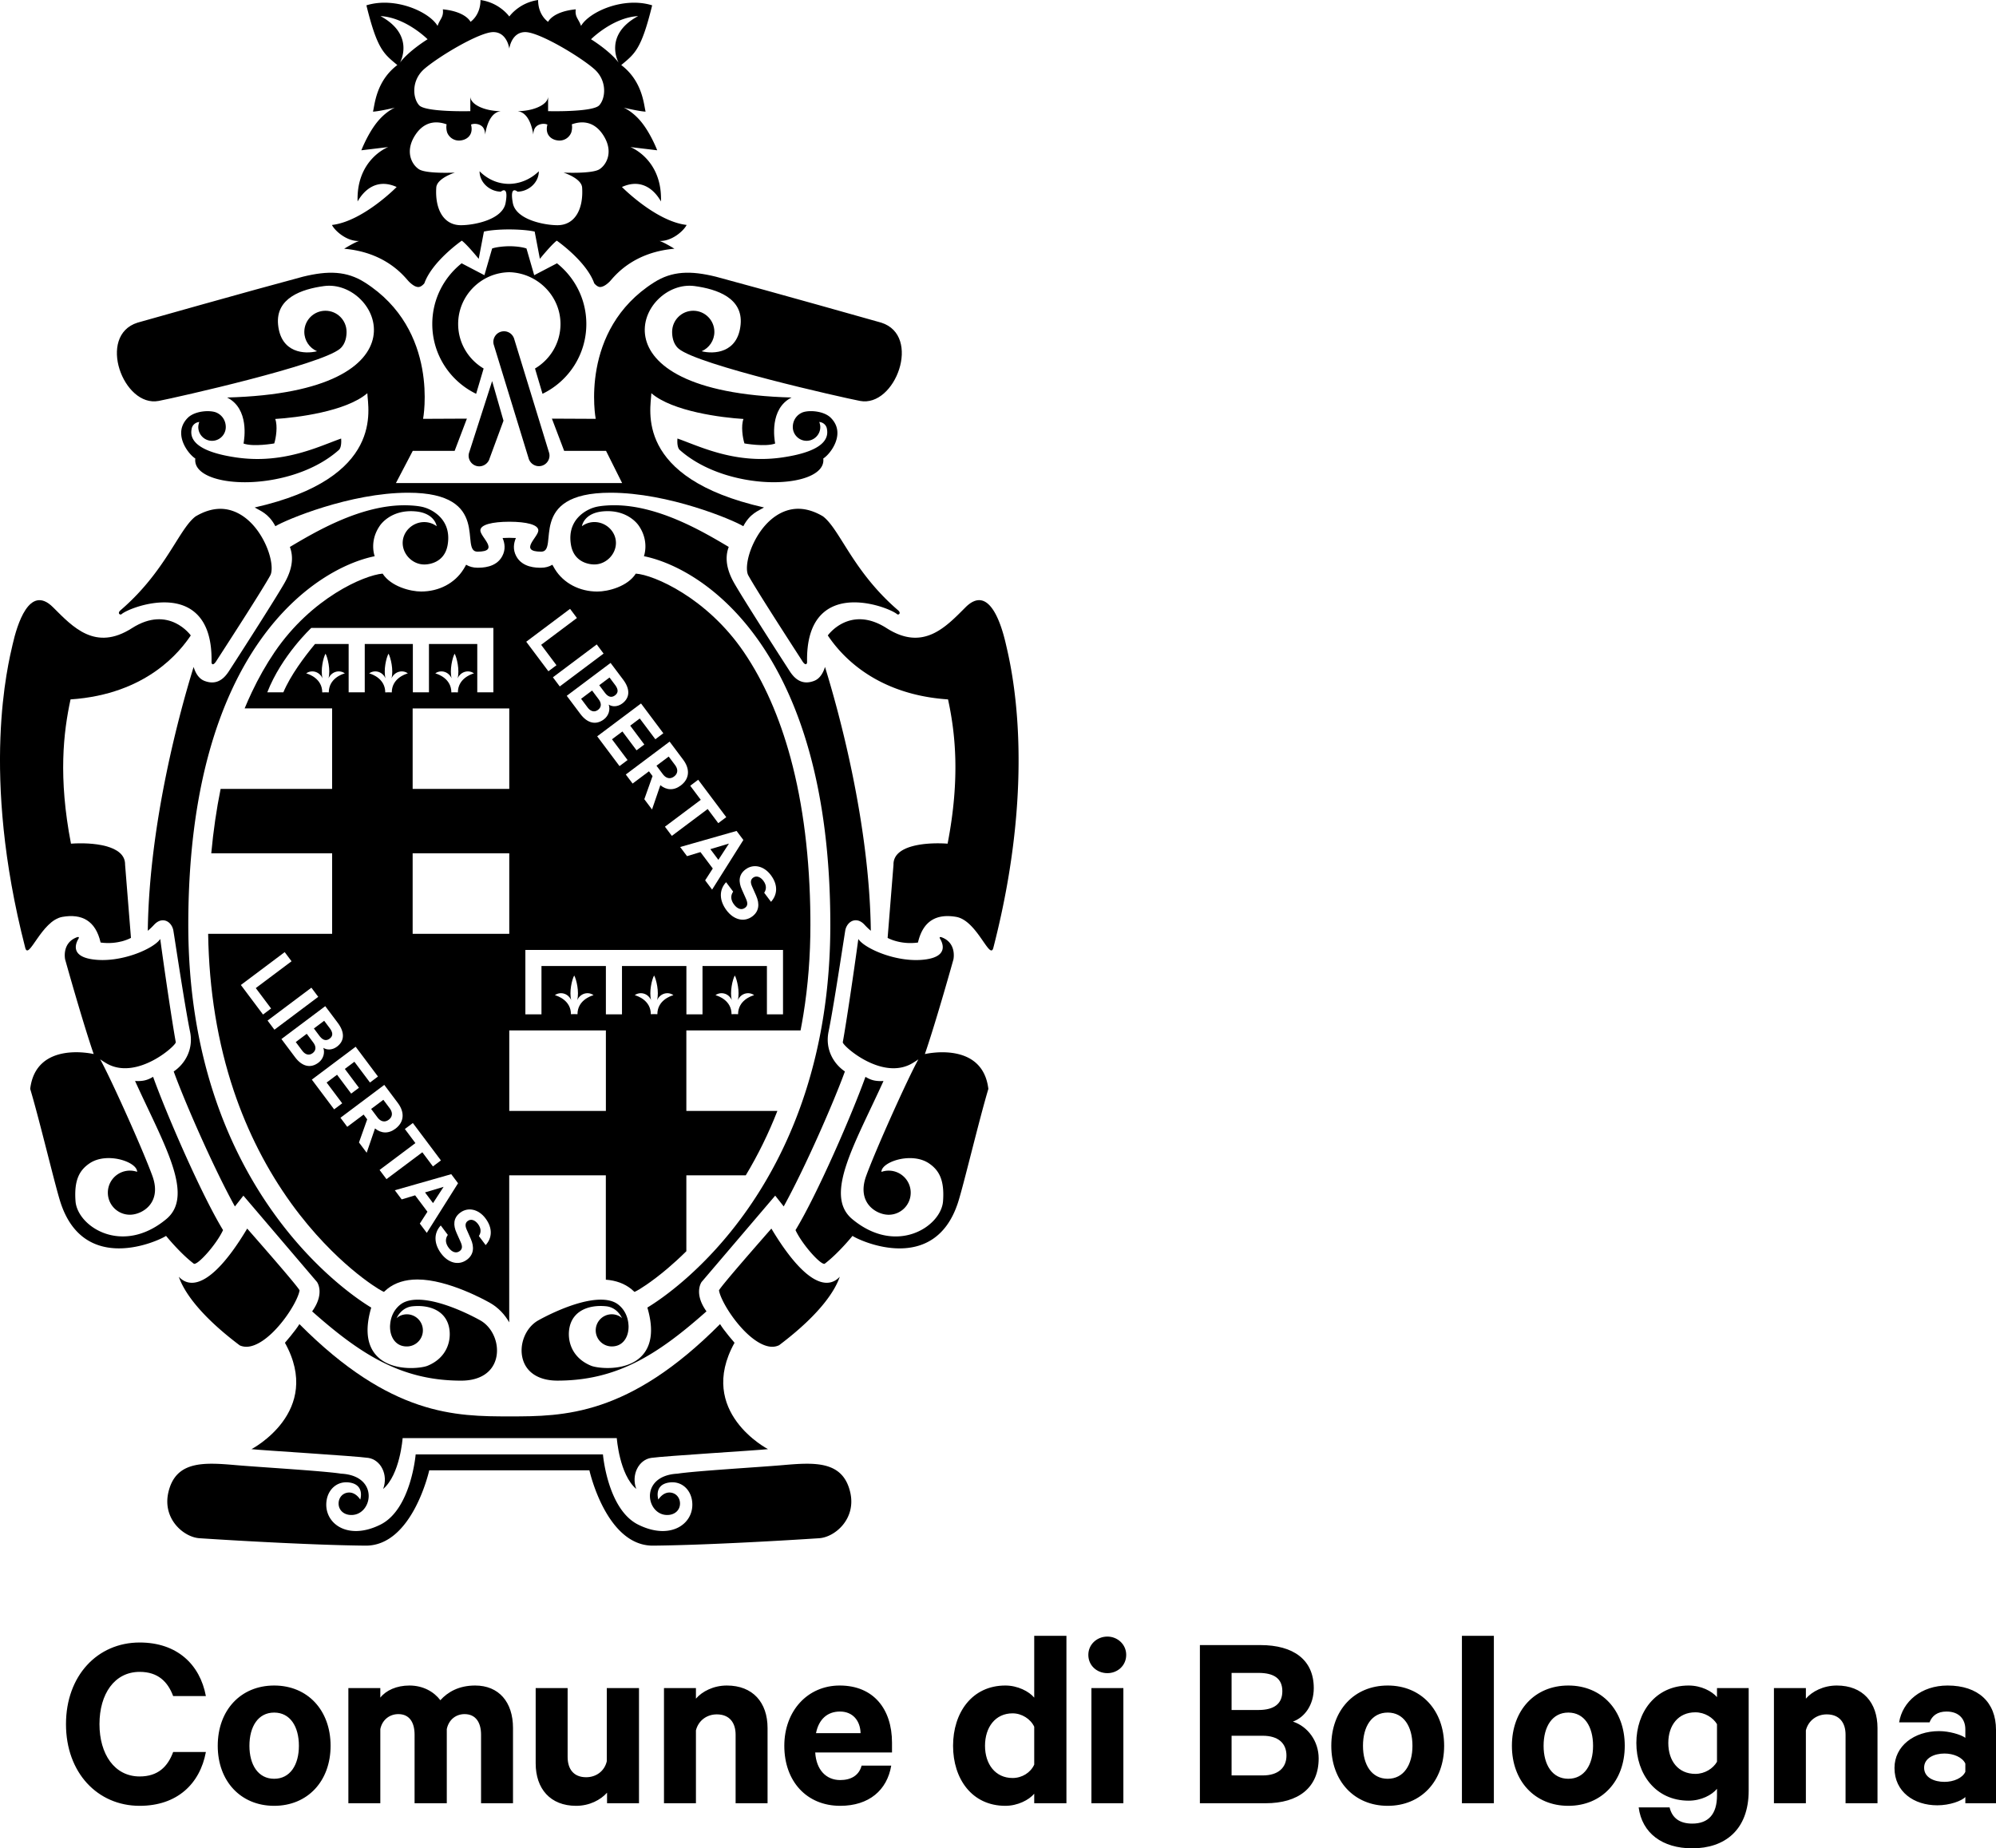
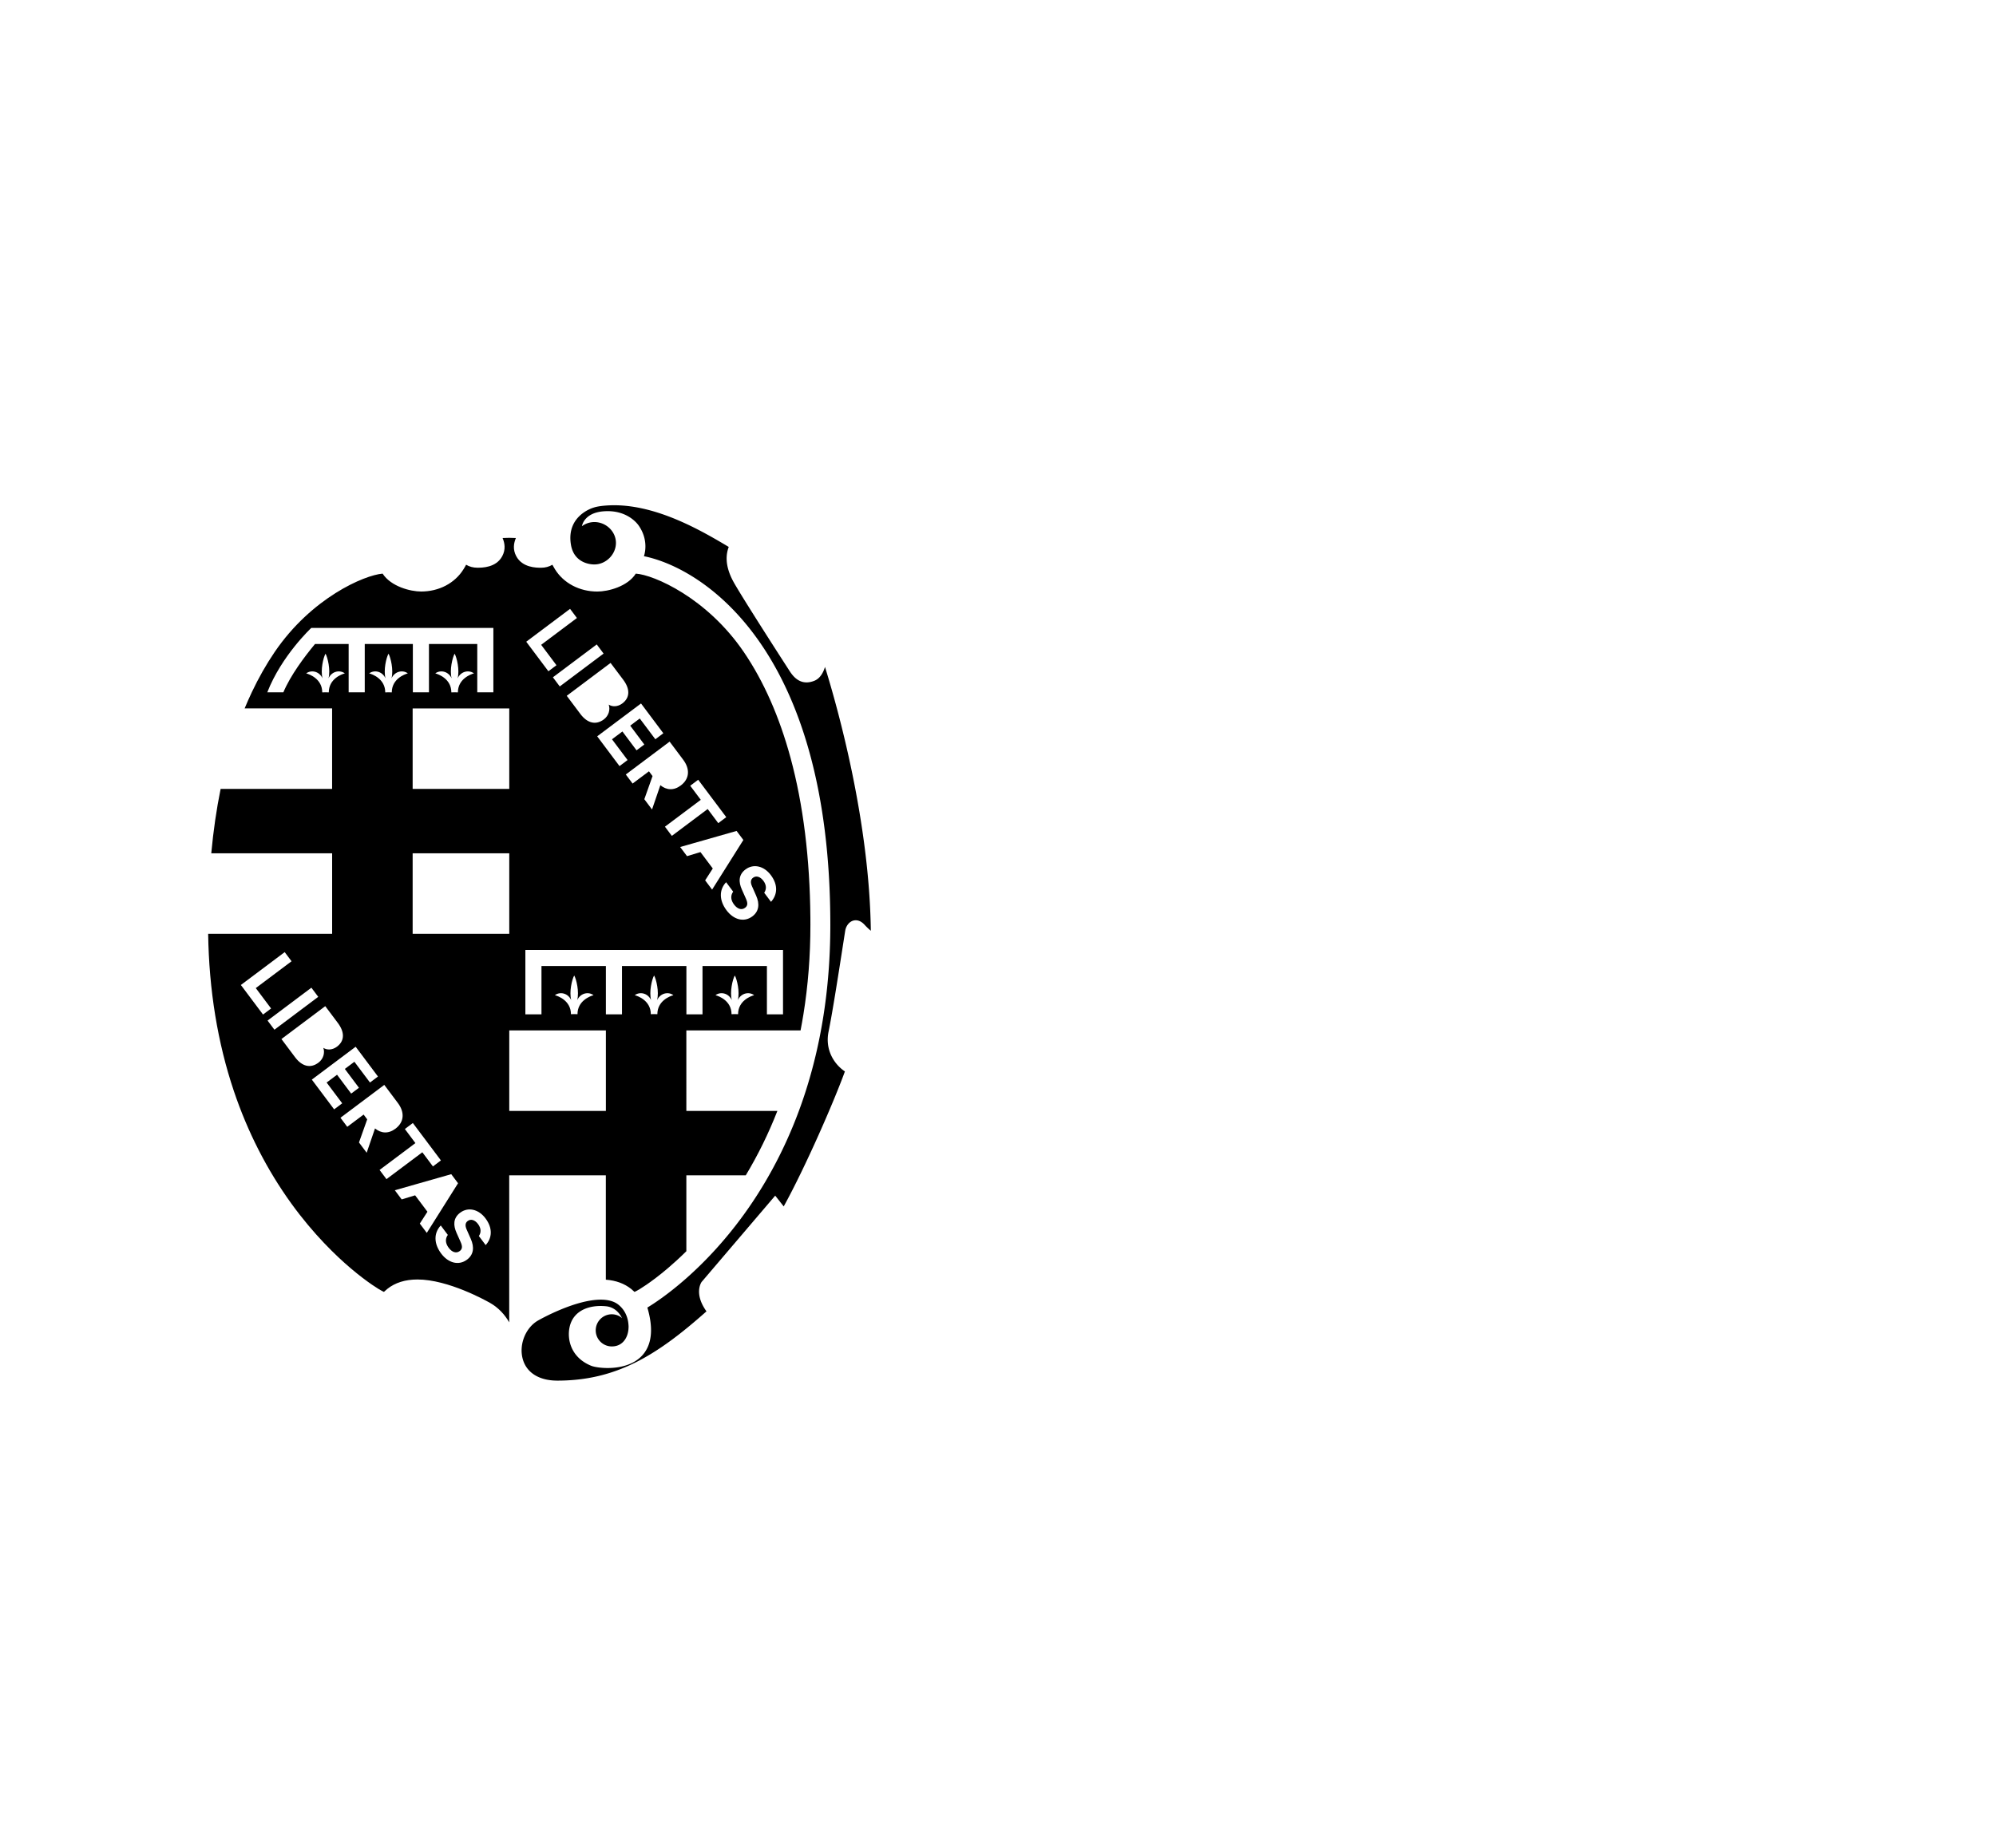
<svg xmlns="http://www.w3.org/2000/svg" viewBox="0 0 774.7 717.5" class="fixed">
-   <path d="M24.22 355.92c7.51-1.3 12.87 1.42 14.83 9.96 6.96.96 11.78-1.8 11.78-1.8l-2.28-28.41c.17-7.75-13.01-8.74-21-8.17-5-25.83-2.91-43.33-.17-56 29.83-2 42.71-18.96 46.67-24.83 0 0-8.5-12-22.83-2.83-14.23 9.1-22.96-.44-30.63-8.1-9.2-9.2-13.98 6.89-15.69 14.42-1.71 7.53-12.55 49.98 4.85 117.58 1.26 5.68 6.26-10.41 14.47-11.82zM54.21 649c7.1 0 10.9 3.8 13 9.4h12.7c-2.3-12.3-11.2-20.8-25.7-20.8-16.4 0-28.6 12.9-28.6 31.7 0 18.8 12.2 31.7 28.6 31.7 14.5 0 23.4-8.5 25.7-20.9h-12.7c-2.1 5.7-5.9 9.5-13 9.5-9.8 0-15.6-8.7-15.6-20.3 0-11.7 5.8-20.3 15.6-20.3zM106.41 654.3c-13 0-21.9 9.6-21.9 23.4 0 13.7 8.9 23.3 21.9 23.3 13 0 21.9-9.6 21.9-23.3 0-13.8-8.9-23.4-21.9-23.4zm0 36.2c-6.2 0-9.6-5.4-9.6-12.8 0-7.5 3.4-12.9 9.6-12.9 6.2 0 9.6 5.4 9.6 12.9 0 7.4-3.4 12.8-9.6 12.8zM184.41 654.3c-6.3 0-10.6 2.5-13.5 5.7-2.5-3.3-6.7-5.7-12-5.7-5 0-9.1 1.9-11.3 4.7v-3.7h-12.4V700h12.4v-28.8c.8-3.8 3.8-5.8 7-5.8 4.3 0 6.3 3.2 6.3 8V700h12.5v-28.8c.8-3.8 3.7-5.8 6.9-5.8 4.3 0 6.4 3.2 6.4 8V700h12.4v-29.2c0-10.1-5.5-16.5-14.7-16.5zM235.51 683.7c-.9 3.9-4.2 6.2-8 6.2-4.9 0-7.2-3.2-7.2-7.9v-26.7h-12.4v29.2c0 9.9 5.7 16.5 15.7 16.5 5.2 0 9.5-2.3 12-5.1v4.1h12.4v-44.7h-12.5v28.4zM282.11 654.3c-5.2 0-9.6 2.3-12 5.1v-4.1h-12.4V700h12.4v-28.3c1-3.9 4.3-6.2 8.1-6.2 4.9 0 7.3 3.2 7.3 7.9V700h12.4v-29.2c0-9.9-5.7-16.5-15.8-16.5zM325.91 654.3c-12.5 0-21.5 9.9-21.5 23.4 0 13.8 8.7 23.3 21.7 23.3 11.2 0 18.2-6.1 19.8-15.6h-11.5c-1 3.8-4.1 5.6-8.3 5.6-5.5 0-9.3-4-9.7-10.7h29.8v-3.8c0-13.1-7.2-22.2-20.3-22.2zm-9.2 18.5c1.1-5.5 4.5-8.4 9.3-8.4 5.1 0 7.9 3.7 8 8.4h-17.3zM401.41 659c-2-2.4-6.4-4.7-11.2-4.7-13 0-20.3 10.6-20.3 23.4s7.3 23.3 20.3 23.3c4.8 0 9.2-2.3 11.2-4.7v3.7h12.5v-65h-12.5v24zm0 26c-1.4 3.1-4.7 5.2-8.4 5.2-6.7 0-10.7-5.4-10.7-12.5 0-7.2 4-12.6 10.7-12.6 3.6 0 7 2.2 8.4 5.2V685zM429.81 635.3c-4 0-7.4 3-7.4 7.1 0 4.2 3.4 7.1 7.4 7.1 3.9 0 7.3-2.9 7.3-7.1 0-4.1-3.4-7.1-7.3-7.1zM423.61 655.3h12.4V700h-12.4zM501.81 668.3c4.5-1.6 8.1-6.4 8.1-13 0-11-7.9-16.7-20.7-16.7h-23.5V700h25.5c12.8 0 20.6-6.1 20.6-17.4 0-6.7-4.2-12.4-10-14.3zm-23.8-18.9h10.4c6.1 0 9.3 2.2 9.3 7.1s-3.2 7.3-9.3 7.3h-10.4v-14.4zm12.1 39.8h-12.1v-15.4h12.1c6 0 9.2 2.9 9.2 7.7 0 4.7-3.2 7.7-9.2 7.7zM538.61 654.3c-13 0-21.9 9.6-21.9 23.4 0 13.7 8.9 23.3 21.9 23.3 13 0 21.9-9.6 21.9-23.3 0-13.8-8.9-23.4-21.9-23.4zm0 36.2c-6.2 0-9.6-5.4-9.6-12.8 0-7.5 3.4-12.9 9.6-12.9 6.2 0 9.6 5.4 9.6 12.9 0 7.4-3.4 12.8-9.6 12.8zM567.41 635h12.4v65h-12.4zM608.71 654.3c-13 0-21.9 9.6-21.9 23.4 0 13.7 8.9 23.3 21.9 23.3 13 0 21.9-9.6 21.9-23.3 0-13.8-8.9-23.4-21.9-23.4zm0 36.2c-6.2 0-9.6-5.4-9.6-12.8 0-7.5 3.4-12.9 9.6-12.9 6.2 0 9.6 5.4 9.6 12.9 0 7.4-3.4 12.8-9.6 12.8zM666.41 658.8c-2-2.3-6.1-4.5-11-4.5-12.9 0-20.3 10.4-20.3 22.3 0 12 7.4 22.4 20.3 22.4 4.9 0 9-2.2 11-4.6v2.6c0 7.2-3.3 10.9-9.6 10.9-4.8 0-7.8-2.1-8.8-6.3h-12c1.3 10 9.2 15.9 20.8 15.9 12.6 0 21.9-7.1 21.9-22.4v-39.8h-12.3v3.5zm0 25.1c-1.5 2.6-4.7 4.7-8.4 4.7-6.6 0-10.5-5-10.5-12 0-6.9 3.9-11.9 10.5-11.9 3.7 0 6.9 2.1 8.4 4.6v14.6zM712.91 654.3c-5.2 0-9.6 2.3-12 5.1v-4.1h-12.4V700h12.4v-28.3c1-3.9 4.3-6.2 8.1-6.2 4.9 0 7.3 3.2 7.3 7.9V700h12.4v-29.2c-.01-9.9-5.7-16.5-15.8-16.5zM755.9 654.3c-10.2 0-17.5 6.2-18.8 14.3h11.8c1-2.6 3.1-4.2 6.6-4.2 5 0 7.3 3.1 7.3 6.9v3.3c-1.8-1.3-6.3-2.6-10.2-2.6-9.7 0-17.3 5.8-17.3 14.3 0 9.3 7.6 14.5 16.6 14.5 4.9 0 9.4-1.7 10.9-3.2v2.4h11.9v-28.5c0-10.7-6.9-17.2-18.8-17.2zm6.9 33.5c-1.1 2.4-4.5 3.9-8.1 3.9-3.9 0-7.9-1.6-7.9-5.5 0-3.8 4-5.5 7.9-5.5 3.6 0 7 1.5 8.1 3.9v3.2z" />
-   <path d="M64.45 479.76s5.47 6.75 10.72 10.75c1.19 1.06 8.75-7.25 11.4-13C77.96 463.34 64.44 432 59.42 418c-2.5 1.56-4.5 1.75-7 1.62 11.12 24.5 23.25 44.38 12.12 53.62-17.16 14.26-34.5 2.88-35.23-6.96-.61-8.26 1.57-12.03 5.42-14.66 6.5-4.45 17.78-.86 18.46 2.9.02.13.03.25.05.38a8.557 8.557 0 00-11.38 8.08c0 4.73 3.83 8.56 8.56 8.56s12.56-4.54 8.72-15.08c-3.74-10.3-16.39-38.38-20.27-45.25.66.46 1.41.95 2.26 1.46 11.8 7.1 27.34-6.86 27.09-8.11-1.37-7.53-4.32-27.4-6.03-40.07-2.4 3.77-15.57 9.59-26.53 7.88-8.66-1.35-6.03-6.55-5.25-7.88.78-1.33-.97-.49-.97-.49-5.51 2.35-4.16 8.43-4.16 8.43s6.6 23.69 11.08 36.74c0 0-22.37-5.35-24.64 13.52 3.57 11.88 9.63 37.44 11.73 43.96 9.13 28.35 37.92 15.16 41 13.11zM383.61 422.7c-2.27-18.87-24.64-13.52-24.64-13.52 4.48-13.05 11.08-36.74 11.08-36.74s1.35-6.08-4.16-8.43c0 0-1.76-.84-.97.49.78 1.33 3.41 6.52-5.25 7.88-10.95 1.71-24.13-4.12-26.53-7.88-1.71 12.67-4.66 32.54-6.03 40.07-.25 1.25 15.29 15.21 27.09 8.11.86-.51 1.6-1 2.26-1.46-3.88 6.86-16.53 34.95-20.27 45.25-3.83 10.54 4 15.08 8.72 15.08 4.73 0 8.56-3.83 8.56-8.56s-3.83-8.56-8.56-8.56c-.99 0-1.93.18-2.82.48.02-.13.02-.25.05-.38.68-3.77 11.96-7.35 18.46-2.9 3.85 2.63 6.03 6.4 5.42 14.66-.73 9.84-18.08 21.22-35.23 6.96-11.13-9.25 1-29.12 12.12-53.62-2.5.12-4.5-.06-7-1.62-5.01 14-18.54 45.33-27.15 59.5 2.65 5.75 10.22 14.06 11.4 13 5.25-4 10.72-10.75 10.72-10.75 3.08 2.05 31.88 15.25 40.99-13.09 2.11-6.53 8.18-32.09 11.74-43.97zM330 579.31c-2.85-12.36-13.84-11.64-26.25-10.56-8.85.77-34.34 2.28-40.75 3.31-15.5.77-12.08 17.1-3.19 15.99 2.38-.3 4.12-2.01 4.12-4.4 0-2.39-1.73-4.27-4.12-4.27-2.69 0-4.28 2.74-4.28 2.74s-1.91-5.72 4.16-6.62c4.6-.69 8.15 2.44 8.88 6.84 1.44 8.74-7.9 15.99-20.9 9.49-11.87-5.93-13.65-27.24-13.65-27.24h-72.69s-1.78 21.31-13.65 27.24c-13 6.5-22.33-.75-20.9-9.49.72-4.4 4.27-7.53 8.88-6.84 6.06.91 4.16 6.62 4.16 6.62s-1.59-2.74-4.28-2.74c-2.39 0-4.12 1.88-4.12 4.27 0 2.39 1.75 4.11 4.12 4.4 8.9 1.11 12.31-15.22-3.19-15.99-6.41-1.04-31.9-2.54-40.75-3.31-12.41-1.08-23.4-1.8-26.25 10.56-2.38 10.31 5.95 17.41 12.06 17.81 17.38 1.15 46.19 2.71 64.44 2.88 18.25.17 24.75-29.25 24.75-29.25h62.16s6.5 29.42 24.75 29.25c18.25-.17 47.06-1.73 64.44-2.88 6.1-.4 14.43-7.49 12.05-17.81zM227.57 125.77c0-9.55-4.45-18.04-11.39-23.56l-8.84 4.62-3-10.37c-1.53-.54-4.1-.87-6.66-.88-2.49.03-5.18.36-6.67.88l-3 10.37-8.84-4.62c-6.93 5.52-11.39 14.01-11.39 23.56 0 11.94 6.96 22.23 17.02 27.1l2.91-9.82c-5.91-3.5-9.89-9.91-9.89-17.28 0-10.99 8.9-19.94 19.86-20.1 10.86.27 19.86 9.17 19.86 20.1 0 7.37-3.98 13.78-9.89 17.28l2.91 9.82c10.06-4.87 17.01-15.16 17.01-27.1z" />
-   <path d="M252.72 565.94c4.82-.73 42.07-2.98 45.36-3.4 0 0-27.91-14.45-12.99-41.29 0 0-4-4.58-5.62-7.25-35.51 35.72-60.67 35.83-81.63 35.83-20.96 0-46.12-.12-81.63-35.83-1.62 2.67-5.62 7.25-5.62 7.25 14.92 26.83-12.99 41.29-12.99 41.29 3.29.42 40.55 2.67 45.36 3.4 4.82.73 7.83 6.56 5.75 12.06 6.56-5.56 7.56-19.75 7.56-19.75h83.12s1 14.19 7.56 19.75c-2.06-5.5.95-11.33 5.77-12.06zM61.61 155.63c7.12-1.38 62.9-13.93 70.37-20.27 2.26-1.92 2.53-4.98 2.53-6.53 0-4.53-3.67-8.2-8.2-8.2-4.53 0-8.2 3.67-8.2 8.2 0 3.37 2.03 6.26 4.94 7.52-4.61 1.17-14.04.84-15.12-10.34-.99-10.3 9.11-13.78 17.84-14.96 21.08-2.86 42.42 41.13-37.63 43.26 8.67 4.34 6.7 16.16 6.38 17.87 3.85 1.39 11.92-.04 11.92-.04.69-2.12 1.4-6.82.38-9.5 8.25-.5 27.5-2.88 35.75-10 .23 6.1 6.94 32.88-43.73 44.36 2.1 1.27 5.41 2.27 8.04 7.27 4.02-2.45 28.96-13 51.56-13 32.88 0 19.65 22.88 26.88 22.88 8.96 0 1.12-5.63 1.12-8.25 0-2.23 4.58-3.35 11.25-3.37 6.67.02 11.25 1.14 11.25 3.37 0 2.62-7.83 8.25 1.12 8.25 7.22 0-6-22.88 26.88-22.88 22.6 0 47.54 10.55 51.56 13 2.62-5 5.94-6 8.04-7.27-50.66-11.48-43.96-38.26-43.73-44.36 8.25 7.12 27.5 9.5 35.75 10-1.02 2.68-.31 7.38.38 9.5 0 0 8.06 1.44 11.92.04-.32-1.71-2.29-13.53 6.38-17.87-80.05-2.13-58.71-46.12-37.63-43.26 8.73 1.19 18.83 4.66 17.84 14.96-1.08 11.18-10.52 11.51-15.12 10.34 2.9-1.26 4.94-4.15 4.94-7.52 0-4.53-3.67-8.2-8.2-8.2-4.53 0-8.2 3.67-8.2 8.2 0 1.55.27 4.61 2.53 6.53 7.47 6.34 63.24 18.89 70.37 20.27 13.75 2.65 24.1-25.38 8.27-30.38 0 0-43.69-12.37-64.23-17.85-9.77-2.4-16.95-2.23-23.96 2.23-29.19 18.51-22.64 52.96-22.64 52.96l-17-.08 4.75 12.5h16.25l6.25 12.5h-87.79l6.54-12.5h16.25l4.75-12.5-17 .08s6.55-34.45-22.64-52.96c-7.02-4.45-14.19-4.62-23.96-2.23-20.54 5.48-64.23 17.85-64.23 17.85-15.87 5-5.52 33.03 8.23 30.38z" />
-   <path d="M128.84 87.33c1.17 2.33 5.81 6.44 10.6 6.21-.76.15-3.13 1.34-5.86 3.02 15.04 1.31 22.15 9.34 24.6 12.16l.48.54c1.53 1.52 2.81 2.23 3.85 2.15.8-.07 1.56-.7 2.17-1.4.02-.04.03-.06.05-.11 3.11-8.58 14.51-16.48 14.51-16.48 2.1 1.56 6.56 7.06 6.56 7.06l2.02-10.58c2.37-.55 6.04-.83 9.73-.84 3.69.01 7.6.29 9.97.84l2.02 10.58s4.46-5.5 6.56-7.06c0 0 11.4 7.9 14.51 16.48.02.04.03.06.05.11.6.69 1.36 1.33 2.17 1.4 1 .03 2.31-.63 3.82-2.13l.51-.57c2.44-2.82 9.56-10.85 24.6-12.16-2.73-1.68-5.1-2.87-5.86-3.02 4.79.23 9.44-3.88 10.6-6.21-11.97-1.38-25.11-14.73-25.11-14.73 7.73-3.5 12.71 1.27 15.15 5.62.53-16-11.25-20.91-11.9-21.12l10.44 1.25s-2.4-6.29-6.06-10.85c-3.16-3.95-6.5-5.55-7.06-5.74.89.27 6.92 1.58 8.62 1.58-.68-2.28-1.01-11.69-9.46-18.08 5.25-4.38 7.79-6 12-23.18-11.12-3.45-24.42 2.51-27.61 7.99-.91-2.74-2.43-3.35-2.05-6.44-9 .88-10.73 4.85-10.73 4.85s-3.88-2.49-3.88-8.46c-7.47 1.06-11.18 6.4-11.18 6.4s-3.71-5.34-11.18-6.4c0 5.98-3.88 8.46-3.88 8.46s-1.73-3.96-10.73-4.85c.37 3.09-1.14 3.71-2.05 6.44-3.2-5.48-16.5-11.44-27.62-7.99 4.21 17.18 6.75 18.8 12 23.18-8.44 6.39-8.77 15.8-9.46 18.08 1.71 0 7.73-1.31 8.62-1.58-.56.19-3.9 1.79-7.06 5.74-3.65 4.56-6.06 10.85-6.06 10.85l10.44-1.25c-.66.21-12.43 5.12-11.9 21.12 2.44-4.34 7.42-9.11 15.15-5.62.02.01-13.12 13.36-25.1 14.74zM247.67 6.25c-13.62 7.37-7.58 18.04-7.58 18.04-3.54-4.67-10.7-9.05-10.7-9.05s8.41-8.45 18.28-8.99zm-56.21 6.21c5.4 0 6.21 6.42 6.21 6.42s.81-6.42 6.21-6.42 21.25 9.5 26.75 14.33c5.09 4.47 4.47 11.34 1.96 14.08s-19.86 2.28-19.86 2.28v-5.71c0 3.2-5.71 5.71-11.87 5.71 4.17.48 5.63 5.91 6.13 9.1.02-1 .23-2.13.94-2.94 1.08-1.23 3.2-1.53 4.53-.95-1.11 4.33 2 6.2 4.71 6.2 2.08 0 3.85-1.3 4.56-3.14.39-1.31.36-2.46.2-3.15 2.58-.94 8.13-2.16 12.23 4.23 4.11 6.39 1.24 11.45-1.49 13.2-2.88 1.84-13.95 1.3-13.95 1.3s6.98 2.18 7.22 5.81c.54 8.24-2.7 14.61-9.59 14.61-5 0-16.1-2.1-17.31-8.62-1.33-7.19 1.81-4.41 1.81-4.41 4.11 0 8.28-3.35 8.28-7.91-1.47 1.47-5.53 4.85-11.62 4.9-6.09-.05-9.9-3.42-11.37-4.9 0 4.56 4.17 7.91 8.28 7.91 0 0 3.14-2.78 1.81 4.41-1.2 6.52-12.3 8.62-17.31 8.62-6.89 0-10.12-6.37-9.59-14.61.24-3.64 7.22-5.81 7.22-5.81s-11.07.55-13.94-1.3c-2.73-1.75-5.59-6.81-1.49-13.2 4.11-6.39 9.65-5.17 12.23-4.23-.16.69-.19 1.84.2 3.15.71 1.83 2.48 3.14 4.56 3.14 2.71 0 5.83-1.88 4.71-6.2 1.33-.57 3.45-.28 4.53.95.71.81.92 1.94.94 2.94.5-3.19 1.96-8.62 6.13-9.1-6.16 0-11.87-2.51-11.87-5.71v5.71s-17.35.46-19.86-2.28c-2.51-2.74-3.13-9.61 1.96-14.08 5.57-4.83 21.41-14.33 26.81-14.33zm-43.79-6.21c9.87.54 18.29 8.99 18.29 8.99s-7.16 4.38-10.7 9.05c0 0 6.04-10.66-7.59-18.04zM210.14 180.84c1.07-.26 1.97-.93 2.54-1.87.57-.94.74-2.05.47-3.12l-13.51-44.05c-.35-1.42-1.34-2.5-2.66-2.97-.41-.15-.85-.22-1.28-.23h-.01c-.42 0-.75.04-1.07.12-1.07.26-1.97.93-2.54 1.87a4.07 4.07 0 00-.47 3.12l13.51 44.05c.56 2.25 2.8 3.63 5.02 3.08zM182.02 175.89c-.57 2.14.74 4.41 2.94 5 2.17.59 4.48-.77 5.06-2.92l5.4-14.65-4.41-15.39-8.99 27.96zM76.96 165.78c0 2.94 2.39 5.34 5.33 5.34s5.34-2.4 5.34-5.34c0-2.52-1.42-4.69-3.71-5.65-.79-.33-2.01-.52-3.34-.52-2.48 0-5.81.69-7.72 2.61-1.9 1.92-2.74 4.17-2.5 6.7.37 3.94 3.32 7.62 5.3 8.98l.15.1-.02.18c-.14 1.48.35 2.85 1.45 4.06 2.83 3.1 9.49 4.96 17.84 4.96 10.77 0 25.99-3.28 36.41-12.5 1.01-.89 1.02-3.25.91-4.46-1.28.45-2.71 1-4.22 1.58-6.97 2.69-16.52 6.36-28.28 6.36-2.69 0-5.41-.2-8.08-.58-8.73-1.26-14.28-3.45-16.49-6.52-1.43-1.99-1.09-3.83-.93-4.71.22-1.19 1.19-2.18 2.42-2.47l.52-.12-.15.51c-.15.56-.23 1.03-.23 1.49zM303.51 177.59a56.1 56.1 0 01-8.08.58c-11.76 0-21.3-3.68-28.27-6.36-1.5-.58-2.93-1.13-4.22-1.58-.08.96-.18 3.49.91 4.46 10.42 9.21 25.64 12.5 36.41 12.5 8.34 0 15.01-1.85 17.84-4.96 1.1-1.21 1.59-2.57 1.45-4.06l-.02-.18.15-.1c1.98-1.36 4.93-5.04 5.3-8.98.24-2.53-.6-4.78-2.5-6.7s-5.23-2.61-7.72-2.61c-1.33 0-2.55.19-3.34.52-2.29.96-3.71 3.13-3.71 5.65 0 2.94 2.4 5.34 5.34 5.34s5.33-2.4 5.33-5.34c0-.46-.08-.94-.24-1.49l-.15-.51.52.12c1.23.28 2.2 1.28 2.42 2.47.16.89.49 2.73-.93 4.71-2.21 3.07-7.76 5.26-16.49 6.52zM290.45 223.38c3.03 5.48 14.28 22.9 19.08 30.34.95 1.47 1.63 2.52 1.9 2.95 1.18 1.85 1.82 1.14 1.82.34-.17-8.3 1.68-14.49 5.49-18.39 3.11-3.17 7.44-4.79 12.86-4.79 7.64 0 15.17 3.28 16.7 4.68.03-.02.13.03.25.03.26 0 .51-.17.6-.41.13-.34-.07-.78-.55-1.2-10.64-9.12-16.74-18.84-21.19-25.94-2.99-4.76-5.35-8.53-7.99-10.55-3.24-1.93-6.5-2.94-9.63-2.94-6.09 0-11.92 3.96-15.99 10.86-3.71 6.3-4.63 12.7-3.35 15.02zM46.73 236.94c-.47.41-.67.85-.54 1.2.13.36.6.52.95.31 1.43-1.33 8.96-4.61 16.61-4.61 5.42 0 9.75 1.61 12.86 4.79 3.82 3.9 5.66 10.09 5.49 18.4 0 .92.7 1.41 1.81-.35.26-.41.89-1.38 1.78-2.76 4.42-6.84 16.15-25 19.2-30.53 1.28-2.32.36-8.72-3.35-15.01-4.07-6.9-9.9-10.86-15.99-10.86-3.13 0-6.39 1-9.69 2.98-2.58 1.98-4.94 5.74-7.93 10.51-4.45 7.09-10.55 16.8-21.2 25.93zM74.47 497.96c-1.94 0-3.67-.82-5.07-2.35 1.53 4.53 6.64 13.84 23.64 26.64.73.34 1.63.55 2.58.55 3.78 0 8.66-3.29 13.39-9.04 4.15-5.04 6.92-10.44 7.26-12.87-.93-1.82-14.48-17.29-20.33-23.97-8.22 13.77-15.64 21.04-21.47 21.04zM302.4 522.19c16.93-12.76 22.02-22.05 23.54-26.59-1.39 1.54-3.13 2.36-5.07 2.36-5.82 0-13.24-7.27-21.48-21.04-5.85 6.68-19.4 22.15-20.33 23.97.35 2.44 3.12 7.84 7.26 12.87 4.73 5.75 9.62 9.04 13.39 9.04.96 0 1.86-.21 2.69-.61zM151.24 430.2l-2.45-3.27-4.74 3.55 2.45 3.27c1.33 1.77 2.96 1.98 4.37.92 1.44-1.07 1.7-2.69.37-4.47zM261.62 301.43c1.44-1.08 1.7-2.7.37-4.47l-2.45-3.27-4.74 3.55 2.45 3.27c1.33 1.77 2.96 1.98 4.37.92zM232.1 275.56c1.33-1 1.47-2.49.22-4.15l-2.51-3.35-4.27 3.2 2.51 3.35c1.25 1.67 2.75 1.93 4.05.95zM238.7 269.93c1.36-1.02 1.3-2.36.03-4.05l-2.16-2.88-3.99 2.99 2.16 2.88c1.27 1.69 2.6 2.08 3.96 1.06zM119.06 401.31l-4.27 3.2 2.51 3.35c1.25 1.66 2.74 1.93 4.04.95 1.33-1 1.47-2.49.22-4.15l-2.5-3.35zM168.07 467.03l4.1-6.31-7.21 2.16zM282.92 327.47l-7.21 2.16 3.11 4.15zM127.95 403.18c1.36-1.02 1.3-2.36.03-4.05l-2.16-2.88-3.99 2.99 2.16 2.88c1.27 1.69 2.6 2.08 3.96 1.06z" />
  <path d="M185.28 220.38c-1.61 0-3.1-.4-4.37-1.16-.31.6-.65 1.19-1.02 1.77-3.37 5.41-9.52 8.63-16.44 8.63-4.17 0-11.7-1.94-14.95-6.95-7.14.61-27.57 9.37-41.92 30.47-3.24 4.77-6.2 9.98-8.86 15.6-.96 2.03-1.88 4.11-2.77 6.25h33.95v31.25H85.63c-1.61 7.91-2.82 16.25-3.63 25h46.91v31.25H80.79c.32 21.8 3.68 42.32 9.98 61.05 5.36 15.91 12.86 30.59 22.29 43.64 8.65 11.96 17.36 20.32 23.14 25.22 6.53 5.54 11.23 8.33 12.05 8.72l.76.38c.41-.4.84-.78 1.29-1.14 3.04-2.44 6.99-3.68 11.72-3.68 11.94 0 26.6 8.19 28.23 9.12 3.1 1.77 5.62 4.42 7.39 7.52v-57.08h37.5v40.52c3.91.29 7.21 1.5 9.85 3.61.45.36.87.74 1.28 1.13l.77-.37c.81-.39 5.52-3.18 12.05-8.72 2.1-1.78 4.58-4.01 7.3-6.7v-29.46h23.06c4.74-7.87 8.84-16.23 12.27-25h-35.33V400h44.33c.4-2.07.77-4.15 1.11-6.25 1.8-11.15 2.71-22.75 2.71-34.73 0-.93-.01-1.85-.01-2.77-.19-23.06-2.78-43.93-7.7-62.07-4.32-15.91-10.41-29.71-18.11-41.03-14.35-21.1-34.96-30.02-41.95-30.48-3.17 5.02-10.76 6.96-14.92 6.96-6.93 0-13.08-3.23-16.44-8.63-.36-.58-.7-1.18-1.02-1.77-1.27.75-2.75 1.16-4.37 1.16-1.8 0-7.28 0-9.67-4.52-1.36-2.57-.97-5.01-.12-7.02-.74-.04-1.6-.07-2.58-.08-.98 0-1.84.03-2.58.08.85 2.01 1.24 4.45-.12 7.02-2.38 4.51-7.86 4.51-9.67 4.51zm-81.54 48.37c5.54-14.25 17.08-25 17.08-25h70.67v25h-6.25V250h-18.75v18.75h-6.25V250h-18.67v18.75h-6.25V250h-13.06c-4.13 4.97-9.51 12.16-12.28 18.75h-6.24zm72.71-15c.85 1.5 2.01 6.37 1.16 9.56 1.41-2.96 4.58-3.26 6.34-1.91-1.27.34-6.23 2.14-6.23 7.38l-1.27-.04-1.27.04c0-5.25-4.96-7.05-6.23-7.38 1.76-1.35 4.94-1.05 6.34 1.91-.85-3.19.31-8.06 1.16-9.56zm-25.66 0c.85 1.5 2.01 6.37 1.16 9.56 1.41-2.96 4.58-3.26 6.34-1.91-1.27.34-6.23 2.14-6.23 7.38l-1.27-.04-1.27.04c0-5.25-4.96-7.05-6.23-7.38 1.76-1.35 4.94-1.05 6.34 1.91-.86-3.19.3-8.06 1.16-9.56zm-23.18 15.03l-1.27-.04-1.27.04c0-5.25-4.96-7.05-6.23-7.38 1.76-1.35 4.94-1.05 6.34 1.91-.85-3.19.3-8.06 1.16-9.56.85 1.5 2.01 6.37 1.16 9.56 1.41-2.96 4.58-3.26 6.34-1.91-1.27.33-6.23 2.13-6.23 7.38zM93.49 382.36l17.01-12.76 2.66 3.55-13.88 10.41 5.94 7.92-3.13 2.35-8.6-11.47zm10.36 13.81l17.01-12.76 2.66 3.55-17.01 12.76-2.66-3.55zm10.68 14.24l-5.3-7.07 17.01-12.76 4.88 6.51c2.66 3.55 2.72 6.92-.33 9.21-1.83 1.37-3.91 1.37-5.29.46.68 2-.03 4.35-1.89 5.74-3.11 2.36-6.42 1.46-9.08-2.09zm6.5 8.68l17.01-12.76 8.66 11.56-3.1 2.33-6.05-8.06-3.71 2.78 5.48 7.32-3.02 2.26-5.48-7.32-4.05 3.03 6.05 8.06-3.13 2.35-8.66-11.55zm21.29 28.39l-2.99-3.99 3.19-8.97-1.39-1.86-6.35 4.76-2.64-3.52 17.01-12.76 5.26 7.01c2.68 3.57 2.55 7.39-.94 10.01-2.72 2.04-5.56 1.83-7.92-.12l-3.23 9.44zm7.68 10.25l-2.68-3.57 13.91-10.43-4.09-5.46 3.1-2.33 10.89 14.52-3.1 2.33-4.11-5.49L150 457.73zm12.94 17.25l2.96-4.6-4.78-6.37-5.22 1.58-2.66-3.55 21.9-6.24 2.64 3.52-12.13 19.27-2.71-3.61zm25.56 8.35l-2.64-3.52c.85-1.24 1-2.87-.32-4.65-1.21-1.61-2.79-2.11-4.01-1.19-.97.73-1.07 1.8-.42 3.3l1.61 3.64c1.44 3.25 1.13 6.12-1.45 8.06-3.3 2.47-7.33 1.25-10.03-2.35-2.85-3.8-2.98-7.9-.17-10.91l2.74 3.66c-1.14 1.59-.9 3.36.35 5.02 1.29 1.72 2.92 2.27 4.27 1.25 1.03-.77 1.12-1.79.35-3.51l-1.59-3.57c-1.27-2.85-1.38-5.71 1.41-7.81 3.08-2.31 7.15-1.38 9.83 2.2 2.9 3.88 2.54 7.66.07 10.38zM160.16 362.5v-31.25h37.5v31.25h-37.5zm94.98 31.2l-1.27-.04-1.27.04c0-5.25-4.96-7.05-6.23-7.38 1.76-1.35 4.94-1.05 6.34 1.91-.85-3.19.3-8.06 1.16-9.56.85 1.5 2.01 6.37 1.16 9.56 1.41-2.96 4.58-3.26 6.34-1.91-1.27.33-6.23 2.13-6.23 7.38zm31.33 0l-1.27-.04-1.27.04c0-5.25-4.96-7.05-6.23-7.38 1.76-1.35 4.94-1.05 6.34 1.91-.85-3.19.3-8.06 1.16-9.56.85 1.5 2.01 6.37 1.16 9.56 1.41-2.96 4.58-3.26 6.34-1.91-1.27.33-6.23 2.13-6.23 7.38zm2.88-56.2c3.08-2.31 7.15-1.38 9.83 2.2 2.91 3.88 2.54 7.66.07 10.38l-2.64-3.52c.85-1.24 1-2.87-.32-4.65-1.21-1.61-2.79-2.11-4.01-1.19-.97.73-1.07 1.8-.42 3.3l1.61 3.64c1.44 3.25 1.13 6.12-1.45 8.06-3.3 2.47-7.33 1.25-10.03-2.35-2.85-3.8-2.98-7.9-.17-10.91l2.74 3.66c-1.14 1.59-.9 3.36.35 5.02 1.29 1.72 2.92 2.27 4.27 1.25 1.03-.77 1.12-1.79.35-3.51l-1.59-3.57c-1.28-2.85-1.39-5.71 1.41-7.81zm-.83-11.43l-12.13 19.27-2.7-3.6 2.96-4.6-4.78-6.37-5.22 1.58-2.66-3.55 21.9-6.24 2.63 3.51zm-17.53-23.38l10.89 14.52-3.1 2.33-4.11-5.49-13.91 10.43-2.68-3.57 13.91-10.43-4.09-5.46 3.09-2.33zm-5.83-7.78c2.68 3.57 2.55 7.39-.94 10.01-2.72 2.04-5.56 1.83-7.92-.12l-3.23 9.43-2.99-3.99 3.19-8.97-1.39-1.86-6.35 4.76-2.64-3.52 17.01-12.76 5.26 7.02zm-16.36-21.83l8.66 11.56-3.1 2.33-6.05-8.06-3.71 2.78 5.48 7.32-3.02 2.26-5.48-7.32-4.05 3.03 6.05 8.06-3.13 2.35-8.66-11.56 17.01-12.75zm-6.92-9.23c2.66 3.55 2.72 6.92-.33 9.21-1.83 1.37-3.91 1.37-5.29.46.68 2-.03 4.35-1.89 5.74-3.13 2.35-6.44 1.45-9.1-2.09l-5.3-7.07 17.01-12.76 4.9 6.51zm-7.61-10.14l-17.01 12.76-2.66-3.55 17.01-12.76 2.66 3.55zm-13.01-17.36l2.66 3.55-13.88 10.41 5.94 7.92-3.13 2.35-8.6-11.47 17.01-12.76zm-17.35 132.4h100v25h-6.25V375h-25v18.75h-6.25V375h-25v18.75h-6.25V375h-25v18.75h-6.25v-25zm18.96 9.92c.85 1.5 2.01 6.37 1.16 9.56 1.41-2.96 4.58-3.26 6.34-1.91-1.27.34-6.23 2.14-6.23 7.38l-1.27-.04-1.27.04c0-5.25-4.96-7.05-6.23-7.38 1.76-1.35 4.94-1.05 6.34 1.91-.86-3.19.3-8.06 1.16-9.56zM235.16 400v31.25h-37.5V400h37.5zm-37.5-125v31.25h-37.5V275h37.5z" />
-   <path d="M67.42 415.93c4.34 11.95 15.45 37.37 23.75 52.4l3.3-4.19 28.56 33.5c.22.31 3.03 4.56-1.88 11.42 19.18 17.05 34.97 26.89 57.88 26.89 7.12 0 12.02-3.1 13.46-8.5 1.48-5.55-1.15-12.07-5.98-14.84-.58-.33-14.25-8.09-24.35-8.09-2.91 0-5.22.66-6.84 1.96-2.29 1.83-3.41 4.33-3.78 6.71-.03.18-.05.36-.07.54-.05.54-.11 1.06-.08 1.57.09 4.16 2.55 7.71 7.09 7.35a6.24 6.24 0 00-.98-12.44s-2.22.09-3.56 1.52c0 0 1.66-4.19 6.17-4.64 6.85-.68 12.86 1.84 14.18 8.15 1.03 4.93-.67 11.83-8.42 14.96-1.03.41-3.46.86-6.36.86-3.72 0-10.52-.77-14.28-5.93-2.98-4.09-3.37-9.99-1.14-17.54-9.93-5.96-71.01-47.49-71.01-148.57 0-107.54 49.79-138.54 72.35-143.1 0 0-2.21-5.72 1.96-11.79 0 0 4.03-6.46 13.83-5.62 7.6.65 8.27 5.77 8.27 5.77a8.07 8.07 0 00-4.85-1.61c-4.47 0-8.35 3.63-8.35 8.1s3.88 8.35 8.35 8.35c0 0 7.81.33 9.12-7.69 1.87-11.42-8.81-14.37-8.81-14.37-2.79-.95-7.96-.92-7.96-.92-17.37 0-34.86 10.48-44.48 16.18.83 2.27 2 6.84-2.11 14.03-3.37 5.89-15.43 24.71-19.38 30.83l-1.78 2.76c-1.1 1.74-3.16 4.97-6.94 4.97-.95 0-1.96-.21-3-.62-2.08-.82-3.41-2.93-4.15-5.39-5.25 16.98-17.23 60.2-17.79 102.42.81-.67 1.62-1.44 2.44-2.33 1.07-1.15 2.22-1.74 3.41-1.74 2.19 0 3.7 1.96 4.06 3.89.08.46.41 2.53.87 5.54 1.43 9.22 4.09 26.38 5.62 33.79 1.43 6.9-2.01 12.55-6.34 15.46zM321.29 246.67c3.95 5.87 16.83 22.83 46.67 24.83 2.74 12.67 4.83 30.17-.17 56-7.99-.57-21.17.42-21 8.17l-2.28 28.41s4.82 2.76 11.78 1.8c1.96-8.53 7.32-11.25 14.83-9.96 8.21 1.42 13.21 17.5 14.47 11.82 17.4-67.6 6.56-110.05 4.85-117.58s-6.48-23.62-15.69-14.42c-7.66 7.66-16.4 17.2-30.63 8.1-14.33-9.17-22.83 2.83-22.83 2.83z" />
  <path d="M327.21 366.67c.47-3.01.79-5.08.87-5.54.36-1.93 1.87-3.89 4.06-3.89 1.2 0 2.35.59 3.41 1.74.82.89 1.63 1.66 2.44 2.33-.55-42.21-12.53-85.43-17.79-102.42-.74 2.47-2.07 4.57-4.15 5.39-1.04.41-2.05.62-3 .62-3.78 0-5.84-3.23-6.94-4.97l-1.78-2.76c-3.96-6.13-16.02-24.94-19.38-30.83-4.1-7.19-2.94-11.76-2.11-14.03-9.62-5.7-27.11-16.18-44.48-16.18 0 0-5.16-.03-7.96.92 0 0-10.68 2.95-8.81 14.37 1.31 8.02 9.12 7.69 9.12 7.69 4.47 0 8.35-3.88 8.35-8.35s-3.88-8.1-8.35-8.1c-1.82 0-3.5.6-4.85 1.61 0 0 .67-5.13 8.27-5.77 9.8-.83 13.83 5.62 13.83 5.62 4.16 6.08 1.96 11.79 1.96 11.79 22.56 4.56 72.35 35.56 72.35 143.1 0 101.08-61.08 142.61-71.01 148.57 2.22 7.55 1.84 13.45-1.14 17.54-3.76 5.16-10.56 5.93-14.28 5.93-2.9 0-5.33-.45-6.36-.86-7.75-3.13-9.45-10.03-8.42-14.96 1.32-6.31 7.33-8.83 14.18-8.15 4.51.45 6.17 4.64 6.17 4.64-1.34-1.43-3.56-1.52-3.56-1.52a6.24 6.24 0 00-.98 12.44c4.54.36 6.99-3.19 7.09-7.35.03-.51-.03-1.03-.08-1.57-.02-.18-.05-.36-.07-.54-.37-2.38-1.49-4.88-3.78-6.71-1.62-1.3-3.92-1.96-6.84-1.96-10.1 0-23.77 7.76-24.35 8.09-4.83 2.76-7.46 9.28-5.98 14.84 1.43 5.4 6.34 8.5 13.46 8.5 22.91 0 38.7-9.84 57.88-26.89-4.91-6.85-2.1-11.11-1.88-11.42l28.56-33.5 3.3 4.19c8.3-15.03 19.41-40.45 23.75-52.4-4.33-2.91-7.76-8.55-6.34-15.46 1.53-7.41 4.19-24.57 5.62-33.79z" />
</svg>